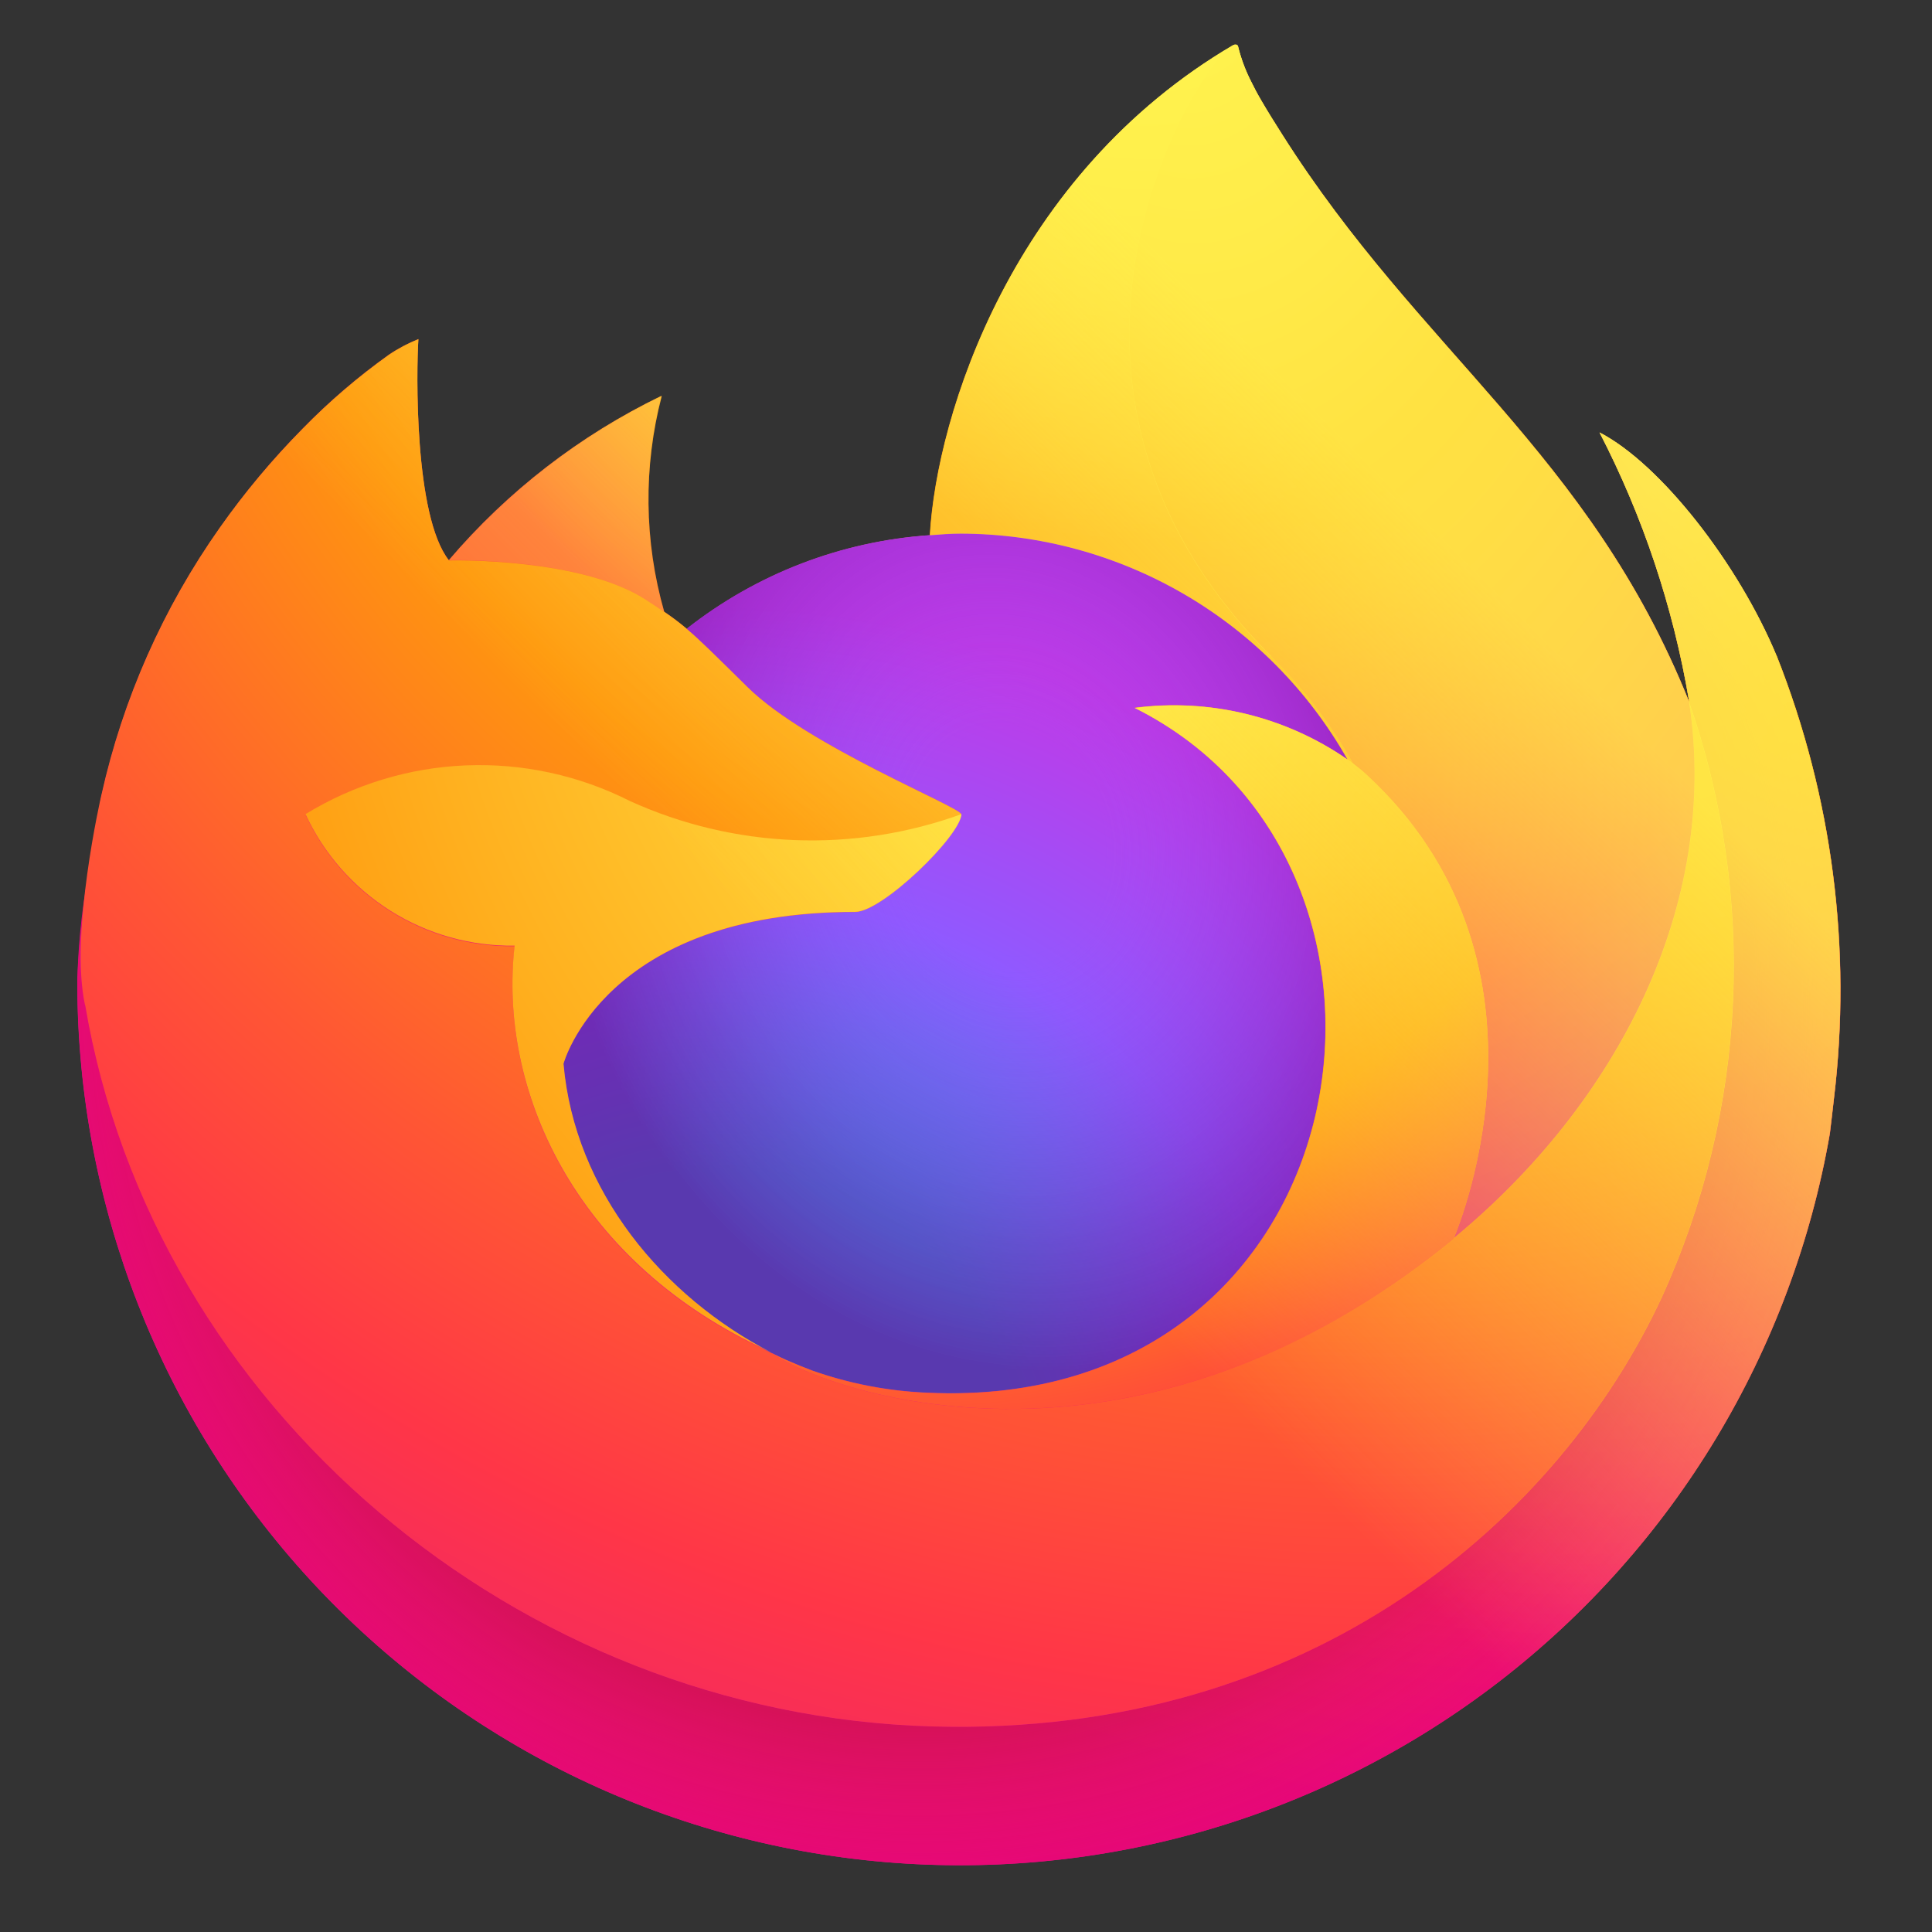
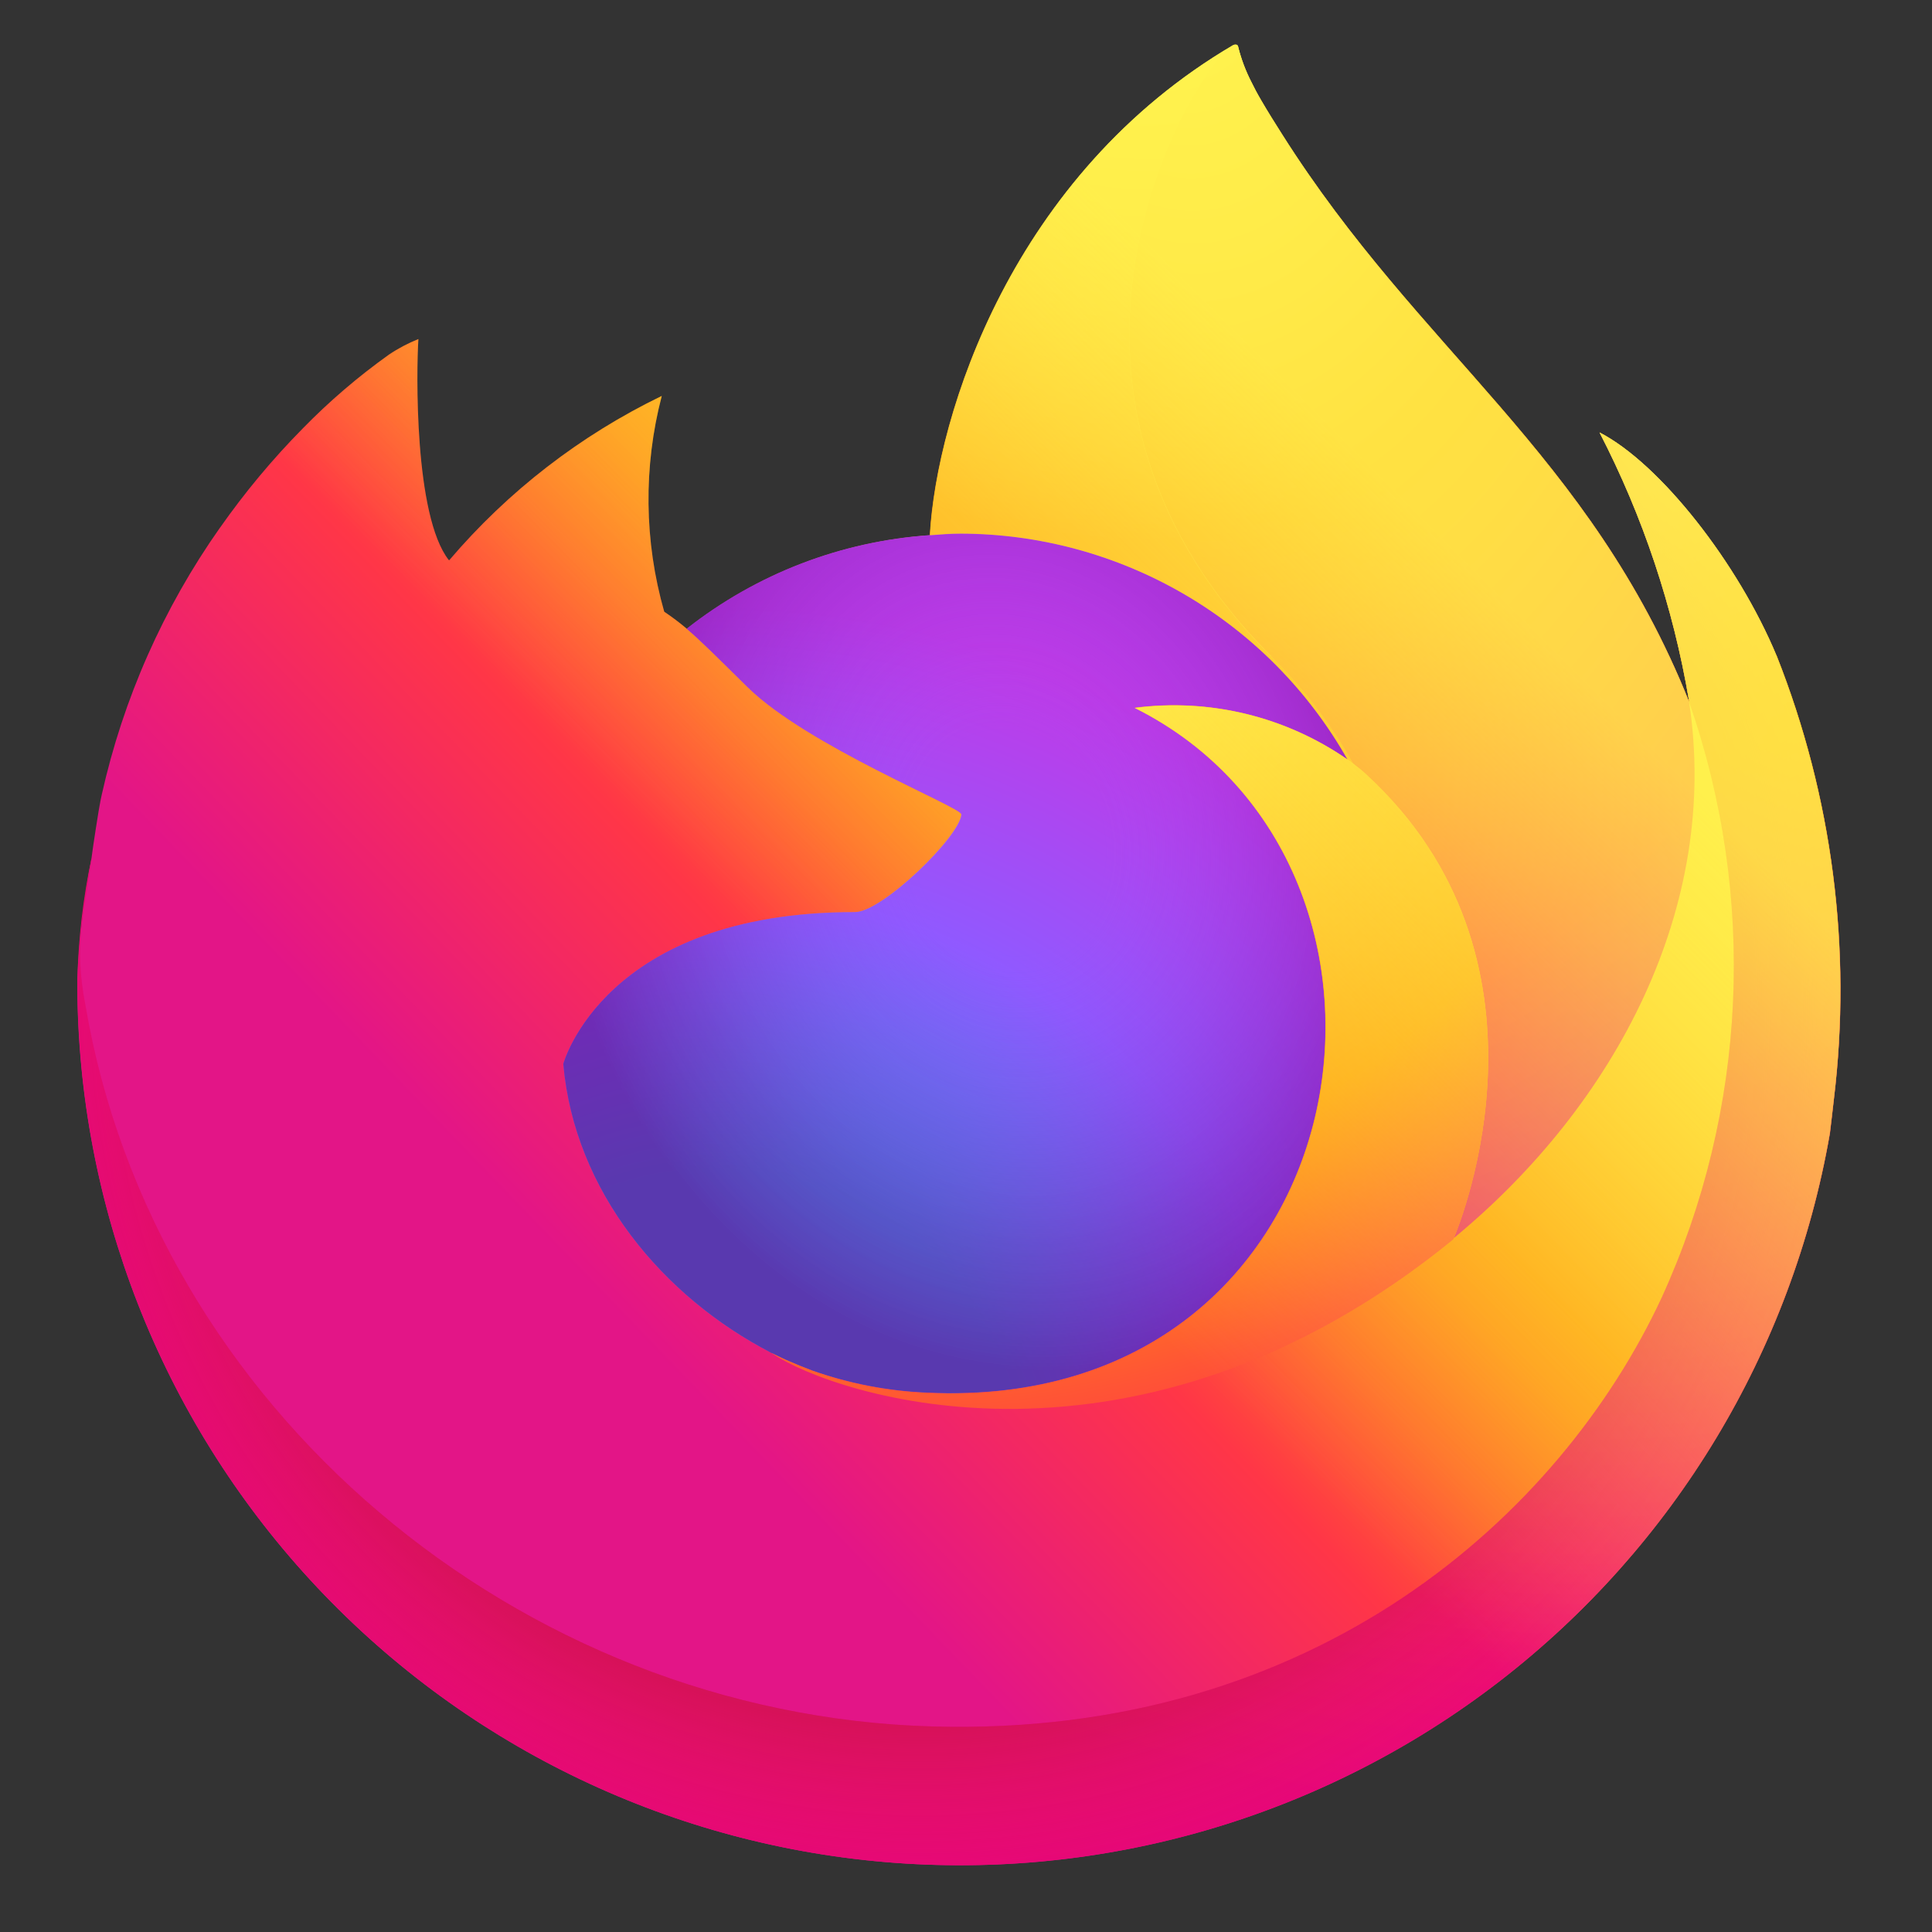
<svg xmlns="http://www.w3.org/2000/svg" width="25" height="25" viewBox="0 0 25 25" fill="none">
  <rect x="0" y="0" width="25" height="25" fill="#333333" stroke="none" />
  <g clip-path="url(#clip0_801_13092)">
    <path d="M22.99 8.487C22.494 7.293 21.487 6.003 20.698 5.596C21.261 6.684 21.651 7.853 21.855 9.061L21.857 9.081C20.566 5.862 18.377 4.563 16.588 1.736C16.497 1.594 16.407 1.45 16.319 1.299C16.268 1.213 16.228 1.135 16.193 1.063C16.119 0.92 16.062 0.768 16.023 0.611C16.023 0.604 16.02 0.597 16.015 0.591C16.011 0.586 16.004 0.582 15.997 0.582C15.99 0.58 15.982 0.58 15.975 0.582C15.974 0.582 15.971 0.584 15.97 0.585C15.968 0.585 15.964 0.588 15.961 0.589L15.966 0.582C13.097 2.261 12.123 5.37 12.034 6.927C10.888 7.005 9.792 7.427 8.89 8.138C8.796 8.058 8.697 7.984 8.595 7.915C8.335 7.004 8.324 6.04 8.563 5.123C7.509 5.633 6.573 6.357 5.814 7.248H5.808C5.356 6.674 5.388 4.782 5.414 4.387C5.28 4.441 5.152 4.508 5.032 4.589C4.633 4.874 4.259 5.194 3.916 5.546C3.525 5.942 3.168 6.371 2.848 6.827V6.828V6.826C2.114 7.867 1.593 9.043 1.316 10.286L1.3 10.362C1.279 10.462 1.201 10.966 1.188 11.075C1.188 11.083 1.186 11.091 1.185 11.1C1.085 11.62 1.023 12.146 1 12.675V12.733C1.005 15.592 2.081 18.344 4.017 20.448C5.952 22.551 8.605 23.852 11.453 24.095C14.301 24.337 17.137 23.503 19.4 21.758C21.663 20.012 23.189 17.481 23.678 14.665C23.697 14.518 23.712 14.372 23.73 14.223C23.965 12.278 23.71 10.306 22.989 8.485L22.99 8.487ZM9.825 17.428C9.879 17.454 9.929 17.481 9.984 17.506L9.991 17.511C9.936 17.484 9.881 17.457 9.825 17.428ZM21.858 9.084V9.073L21.86 9.085L21.858 9.084Z" fill="url(#paint0_linear_801_13092)" />
    <path d="M22.989 8.487C22.493 7.293 21.486 6.003 20.698 5.596C21.26 6.684 21.65 7.853 21.855 9.061V9.072L21.857 9.084C22.737 11.604 22.61 14.366 21.501 16.794C20.192 19.603 17.025 22.482 12.065 22.34C6.707 22.189 1.986 18.212 1.105 13.004C0.944 12.183 1.105 11.766 1.186 11.099C1.075 11.617 1.014 12.145 1.002 12.675V12.734C1.007 15.592 2.083 18.345 4.019 20.448C5.954 22.551 8.607 23.853 11.455 24.095C14.303 24.338 17.139 23.504 19.402 21.758C21.665 20.012 23.191 17.482 23.68 14.665C23.699 14.518 23.714 14.372 23.731 14.223C23.967 12.279 23.712 10.306 22.991 8.485L22.989 8.487Z" fill="url(#paint1_radial_801_13092)" />
    <path d="M22.989 8.487C22.493 7.293 21.486 6.003 20.698 5.596C21.26 6.684 21.65 7.853 21.855 9.061V9.072L21.857 9.084C22.737 11.604 22.61 14.366 21.501 16.794C20.192 19.603 17.025 22.482 12.065 22.34C6.707 22.189 1.986 18.212 1.105 13.004C0.944 12.183 1.105 11.766 1.186 11.099C1.075 11.617 1.014 12.145 1.002 12.675V12.734C1.007 15.592 2.083 18.345 4.019 20.448C5.954 22.551 8.607 23.853 11.455 24.095C14.303 24.338 17.139 23.504 19.402 21.758C21.665 20.012 23.191 17.482 23.68 14.665C23.699 14.518 23.714 14.372 23.731 14.223C23.967 12.279 23.712 10.306 22.991 8.485L22.989 8.487Z" fill="url(#paint2_radial_801_13092)" />
    <path d="M17.437 9.827C17.462 9.844 17.485 9.862 17.508 9.879C17.221 9.37 16.864 8.905 16.447 8.495C12.896 4.944 15.516 0.798 15.958 0.586L15.963 0.579C13.094 2.259 12.12 5.368 12.031 6.924C12.165 6.915 12.296 6.904 12.433 6.904C13.45 6.906 14.45 7.177 15.329 7.691C16.208 8.204 16.935 8.941 17.437 9.826V9.827Z" fill="url(#paint3_radial_801_13092)" />
    <path d="M12.438 10.538C12.419 10.822 11.415 11.802 11.064 11.802C7.817 11.802 7.289 13.767 7.289 13.767C7.433 15.422 8.586 16.785 9.979 17.504C10.043 17.537 10.108 17.567 10.172 17.596C10.284 17.645 10.396 17.691 10.508 17.733C10.986 17.902 11.487 17.999 11.994 18.02C17.688 18.287 18.79 11.212 14.681 9.158C15.65 9.032 16.632 9.27 17.435 9.827C16.933 8.941 16.206 8.204 15.327 7.691C14.448 7.178 13.449 6.906 12.431 6.904C12.296 6.904 12.163 6.915 12.03 6.925C10.884 7.003 9.788 7.425 8.885 8.136C9.059 8.284 9.256 8.48 9.67 8.889C10.445 9.652 12.433 10.443 12.437 10.536L12.438 10.538Z" fill="url(#paint4_radial_801_13092)" />
    <path d="M12.438 10.538C12.419 10.822 11.415 11.802 11.064 11.802C7.817 11.802 7.289 13.767 7.289 13.767C7.433 15.422 8.586 16.785 9.979 17.504C10.043 17.537 10.108 17.567 10.172 17.596C10.284 17.645 10.396 17.691 10.508 17.733C10.986 17.902 11.487 17.999 11.994 18.02C17.688 18.287 18.79 11.212 14.681 9.158C15.65 9.032 16.632 9.27 17.435 9.827C16.933 8.941 16.206 8.204 15.327 7.691C14.448 7.178 13.449 6.906 12.431 6.904C12.296 6.904 12.163 6.915 12.03 6.925C10.884 7.003 9.788 7.425 8.885 8.136C9.059 8.284 9.256 8.48 9.67 8.889C10.445 9.652 12.433 10.443 12.437 10.536L12.438 10.538Z" fill="url(#paint5_radial_801_13092)" />
-     <path d="M8.352 7.758C8.445 7.817 8.521 7.869 8.588 7.915C8.328 7.004 8.317 6.04 8.556 5.123C7.502 5.633 6.566 6.357 5.807 7.248C5.862 7.246 7.519 7.217 8.352 7.758Z" fill="url(#paint6_radial_801_13092)" />
-     <path d="M1.102 13.004C1.984 18.211 6.705 22.19 12.062 22.34C17.022 22.481 20.191 19.601 21.499 16.794C22.608 14.366 22.735 11.604 21.854 9.084V9.073C21.854 9.065 21.853 9.06 21.854 9.063L21.857 9.082C22.262 11.727 20.916 14.289 18.812 16.025L18.806 16.04C14.706 19.379 10.784 18.054 9.991 17.513C9.936 17.487 9.88 17.459 9.825 17.43C7.435 16.288 6.447 14.112 6.66 12.244C6.092 12.252 5.535 12.096 5.055 11.794C4.574 11.492 4.192 11.057 3.954 10.542C4.581 10.157 5.297 9.94 6.032 9.911C6.767 9.881 7.497 10.04 8.154 10.373C9.506 10.987 11.045 11.048 12.441 10.542C12.437 10.449 10.449 9.658 9.674 8.894C9.26 8.486 9.064 8.29 8.889 8.142C8.795 8.062 8.697 7.988 8.595 7.919C8.527 7.872 8.451 7.822 8.359 7.762C7.526 7.22 5.869 7.25 5.814 7.252H5.809C5.356 6.678 5.388 4.786 5.414 4.391C5.28 4.444 5.152 4.512 5.033 4.593C4.633 4.878 4.259 5.198 3.916 5.549C3.524 5.945 3.165 6.372 2.844 6.828C2.11 7.868 1.589 9.044 1.312 10.287C1.306 10.31 0.9 12.085 1.1 13.005L1.102 13.004Z" fill="url(#paint7_radial_801_13092)" />
    <path d="M16.448 8.495C16.865 8.905 17.222 9.371 17.509 9.88C17.572 9.928 17.63 9.975 17.68 10.021C20.27 12.408 18.913 15.782 18.812 16.021C20.915 14.288 22.26 11.724 21.856 9.078C20.564 5.856 18.373 4.557 16.587 1.731C16.496 1.588 16.406 1.444 16.318 1.293C16.267 1.207 16.227 1.129 16.192 1.058C16.118 0.914 16.061 0.762 16.021 0.605C16.022 0.598 16.019 0.591 16.014 0.585C16.009 0.58 16.003 0.577 15.996 0.576C15.989 0.574 15.981 0.574 15.974 0.576C15.973 0.576 15.97 0.578 15.969 0.579C15.967 0.579 15.963 0.582 15.96 0.583C15.518 0.793 12.898 4.942 16.449 8.49L16.448 8.495Z" fill="url(#paint8_radial_801_13092)" />
    <path d="M17.68 10.022C17.631 9.976 17.572 9.929 17.509 9.882C17.486 9.864 17.463 9.847 17.438 9.83C16.635 9.273 15.653 9.035 14.684 9.161C18.792 11.215 17.69 18.288 11.997 18.023C11.49 18.002 10.989 17.905 10.511 17.736C10.399 17.694 10.287 17.648 10.175 17.599C10.111 17.569 10.046 17.54 9.982 17.507L9.99 17.512C10.784 18.054 14.706 19.378 18.805 16.038L18.811 16.023C18.914 15.785 20.271 12.41 17.68 10.023L17.68 10.022Z" fill="url(#paint9_radial_801_13092)" />
-     <path d="M7.292 13.764C7.292 13.764 7.819 11.799 11.067 11.799C11.418 11.799 12.423 10.819 12.441 10.535C11.044 11.041 9.505 10.98 8.153 10.366C7.497 10.034 6.766 9.874 6.031 9.904C5.296 9.933 4.58 10.151 3.953 10.535C4.191 11.05 4.574 11.485 5.054 11.787C5.534 12.089 6.092 12.245 6.659 12.237C6.447 14.104 7.434 16.28 9.824 17.424C9.877 17.449 9.927 17.477 9.982 17.502C8.587 16.781 7.436 15.418 7.292 13.765V13.764Z" fill="url(#paint10_radial_801_13092)" />
    <path d="M22.989 8.487C22.493 7.293 21.486 6.003 20.698 5.596C21.26 6.684 21.65 7.853 21.855 9.061L21.857 9.081C20.565 5.862 18.376 4.563 16.587 1.736C16.497 1.594 16.406 1.45 16.318 1.299C16.268 1.213 16.227 1.135 16.192 1.063C16.118 0.92 16.061 0.768 16.022 0.611C16.022 0.604 16.02 0.597 16.015 0.591C16.01 0.586 16.003 0.582 15.996 0.582C15.989 0.58 15.982 0.58 15.975 0.582C15.973 0.582 15.971 0.584 15.969 0.585C15.967 0.585 15.963 0.588 15.961 0.589L15.965 0.582C13.096 2.261 12.122 5.37 12.034 6.927C12.167 6.917 12.299 6.906 12.435 6.906C13.453 6.908 14.452 7.18 15.331 7.693C16.21 8.206 16.938 8.943 17.439 9.829C16.636 9.272 15.654 9.034 14.685 9.16C18.794 11.214 17.691 18.287 11.998 18.022C11.491 18.001 10.99 17.904 10.512 17.735C10.4 17.693 10.288 17.648 10.176 17.598C10.112 17.568 10.047 17.539 9.984 17.506L9.991 17.511C9.936 17.484 9.881 17.457 9.825 17.428C9.879 17.454 9.929 17.481 9.984 17.506C8.589 16.785 7.437 15.422 7.293 13.769C7.293 13.769 7.82 11.804 11.068 11.804C11.419 11.804 12.424 10.824 12.442 10.54C12.438 10.447 10.45 9.656 9.675 8.893C9.261 8.485 9.064 8.288 8.89 8.14C8.796 8.061 8.697 7.986 8.595 7.917C8.335 7.006 8.324 6.042 8.563 5.125C7.509 5.636 6.573 6.359 5.814 7.25H5.808C5.356 6.676 5.388 4.784 5.414 4.389C5.28 4.443 5.152 4.511 5.032 4.592C4.633 4.877 4.259 5.197 3.916 5.548C3.525 5.944 3.168 6.373 2.848 6.829C2.114 7.87 1.593 9.045 1.316 10.289L1.3 10.364C1.279 10.464 1.182 10.975 1.169 11.085C1.08 11.611 1.024 12.143 1 12.677V12.736C1.005 15.594 2.081 18.346 4.017 20.45C5.952 22.553 8.605 23.855 11.453 24.097C14.301 24.34 17.137 23.506 19.4 21.76C21.663 20.014 23.189 17.483 23.678 14.667C23.697 14.52 23.712 14.374 23.73 14.225C23.965 12.281 23.71 10.308 22.989 8.487L22.989 8.487Z" fill="url(#paint11_linear_801_13092)" />
  </g>
  <defs>
    <linearGradient id="paint0_linear_801_13092" x1="21.478" y1="4.23" x2="2.516" y2="22.525" gradientUnits="userSpaceOnUse">
      <stop offset="0.048" stop-color="#FFF44F" />
      <stop offset="0.111" stop-color="#FFE847" />
      <stop offset="0.225" stop-color="#FFC830" />
      <stop offset="0.368" stop-color="#FF980E" />
      <stop offset="0.401" stop-color="#FF8B16" />
      <stop offset="0.462" stop-color="#FF672A" />
      <stop offset="0.534" stop-color="#FF3647" />
      <stop offset="0.705" stop-color="#E31587" />
    </linearGradient>
    <radialGradient id="paint1_radial_801_13092" cx="0" cy="0" r="1" gradientUnits="userSpaceOnUse" gradientTransform="translate(20.744 3.232) scale(23.812 23.812)">
      <stop offset="0.129" stop-color="#FFBD4F" />
      <stop offset="0.186" stop-color="#FFAC31" />
      <stop offset="0.247" stop-color="#FF9D17" />
      <stop offset="0.283" stop-color="#FF980E" />
      <stop offset="0.403" stop-color="#FF563B" />
      <stop offset="0.467" stop-color="#FF3750" />
      <stop offset="0.71" stop-color="#F5156C" />
      <stop offset="0.782" stop-color="#EB0878" />
      <stop offset="0.86" stop-color="#E50080" />
    </radialGradient>
    <radialGradient id="paint2_radial_801_13092" cx="0" cy="0" r="1" gradientUnits="userSpaceOnUse" gradientTransform="translate(11.902 12.957) scale(23.812 23.812)">
      <stop offset="0.3" stop-color="#960E18" />
      <stop offset="0.351" stop-color="#B11927" stop-opacity="0.74" />
      <stop offset="0.435" stop-color="#DB293D" stop-opacity="0.343" />
      <stop offset="0.497" stop-color="#F5334B" stop-opacity="0.094" />
      <stop offset="0.53" stop-color="#FF3750" stop-opacity="0" />
    </radialGradient>
    <radialGradient id="paint3_radial_801_13092" cx="0" cy="0" r="1" gradientUnits="userSpaceOnUse" gradientTransform="translate(14.849 -2.073) scale(17.249)">
      <stop offset="0.132" stop-color="#FFF44F" />
      <stop offset="0.252" stop-color="#FFDC3E" />
      <stop offset="0.506" stop-color="#FF9D12" />
      <stop offset="0.526" stop-color="#FF980E" />
    </radialGradient>
    <radialGradient id="paint4_radial_801_13092" cx="0" cy="0" r="1" gradientUnits="userSpaceOnUse" gradientTransform="translate(9.249 19.147) scale(11.337)">
      <stop offset="0.353" stop-color="#3A8EE6" />
      <stop offset="0.472" stop-color="#5C79F0" />
      <stop offset="0.669" stop-color="#9059FF" />
      <stop offset="1" stop-color="#C139E6" />
    </radialGradient>
    <radialGradient id="paint5_radial_801_13092" cx="0" cy="0" r="1" gradientUnits="userSpaceOnUse" gradientTransform="translate(13.053 10.914) rotate(-13.592) scale(6.012 7.039)">
      <stop offset="0.206" stop-color="#9059FF" stop-opacity="0" />
      <stop offset="0.278" stop-color="#8C4FF3" stop-opacity="0.064" />
      <stop offset="0.747" stop-color="#7716A8" stop-opacity="0.45" />
      <stop offset="0.975" stop-color="#6E008B" stop-opacity="0.6" />
    </radialGradient>
    <radialGradient id="paint6_radial_801_13092" cx="0" cy="0" r="1" gradientUnits="userSpaceOnUse" gradientTransform="translate(11.606 2.348) scale(8.157 8.157)">
      <stop stop-color="#FFE226" />
      <stop offset="0.121" stop-color="#FFDB27" />
      <stop offset="0.295" stop-color="#FFC82A" />
      <stop offset="0.502" stop-color="#FFA930" />
      <stop offset="0.732" stop-color="#FF7E37" />
      <stop offset="0.792" stop-color="#FF7139" />
    </radialGradient>
    <radialGradient id="paint7_radial_801_13092" cx="0" cy="0" r="1" gradientUnits="userSpaceOnUse" gradientTransform="translate(18.091 -2.957) scale(34.805 34.805)">
      <stop offset="0.113" stop-color="#FFF44F" />
      <stop offset="0.456" stop-color="#FF980E" />
      <stop offset="0.622" stop-color="#FF5634" />
      <stop offset="0.716" stop-color="#FF3647" />
      <stop offset="0.904" stop-color="#E31587" />
    </radialGradient>
    <radialGradient id="paint8_radial_801_13092" cx="0" cy="0" r="1" gradientUnits="userSpaceOnUse" gradientTransform="translate(15.2 -1.027) rotate(83.976) scale(25.505 16.739)">
      <stop stop-color="#FFF44F" />
      <stop offset="0.06" stop-color="#FFE847" />
      <stop offset="0.168" stop-color="#FFC830" />
      <stop offset="0.304" stop-color="#FF980E" />
      <stop offset="0.356" stop-color="#FF8B16" />
      <stop offset="0.455" stop-color="#FF672A" />
      <stop offset="0.57" stop-color="#FF3647" />
      <stop offset="0.737" stop-color="#E31587" />
    </radialGradient>
    <radialGradient id="paint9_radial_801_13092" cx="0" cy="0" r="1" gradientUnits="userSpaceOnUse" gradientTransform="translate(11.61 5.295) scale(21.726)">
      <stop offset="0.137" stop-color="#FFF44F" />
      <stop offset="0.48" stop-color="#FF980E" />
      <stop offset="0.592" stop-color="#FF5634" />
      <stop offset="0.655" stop-color="#FF3647" />
      <stop offset="0.904" stop-color="#E31587" />
    </radialGradient>
    <radialGradient id="paint10_radial_801_13092" cx="0" cy="0" r="1" gradientUnits="userSpaceOnUse" gradientTransform="translate(17.209 6.473) scale(23.78 23.78)">
      <stop offset="0.094" stop-color="#FFF44F" />
      <stop offset="0.231" stop-color="#FFE141" />
      <stop offset="0.509" stop-color="#FFAF1E" />
      <stop offset="0.626" stop-color="#FF980E" />
    </radialGradient>
    <linearGradient id="paint11_linear_801_13092" x1="21.247" y1="4.133" x2="5.115" y2="20.268" gradientUnits="userSpaceOnUse">
      <stop offset="0.167" stop-color="#FFF44F" stop-opacity="0.8" />
      <stop offset="0.266" stop-color="#FFF44F" stop-opacity="0.634" />
      <stop offset="0.489" stop-color="#FFF44F" stop-opacity="0.217" />
      <stop offset="0.6" stop-color="#FFF44F" stop-opacity="0" />
    </linearGradient>
    <clipPath id="clip0_801_13092">
      <rect width="24" height="24" fill="white" transform="translate(0.32 0.365)" />
    </clipPath>
  </defs>
</svg>